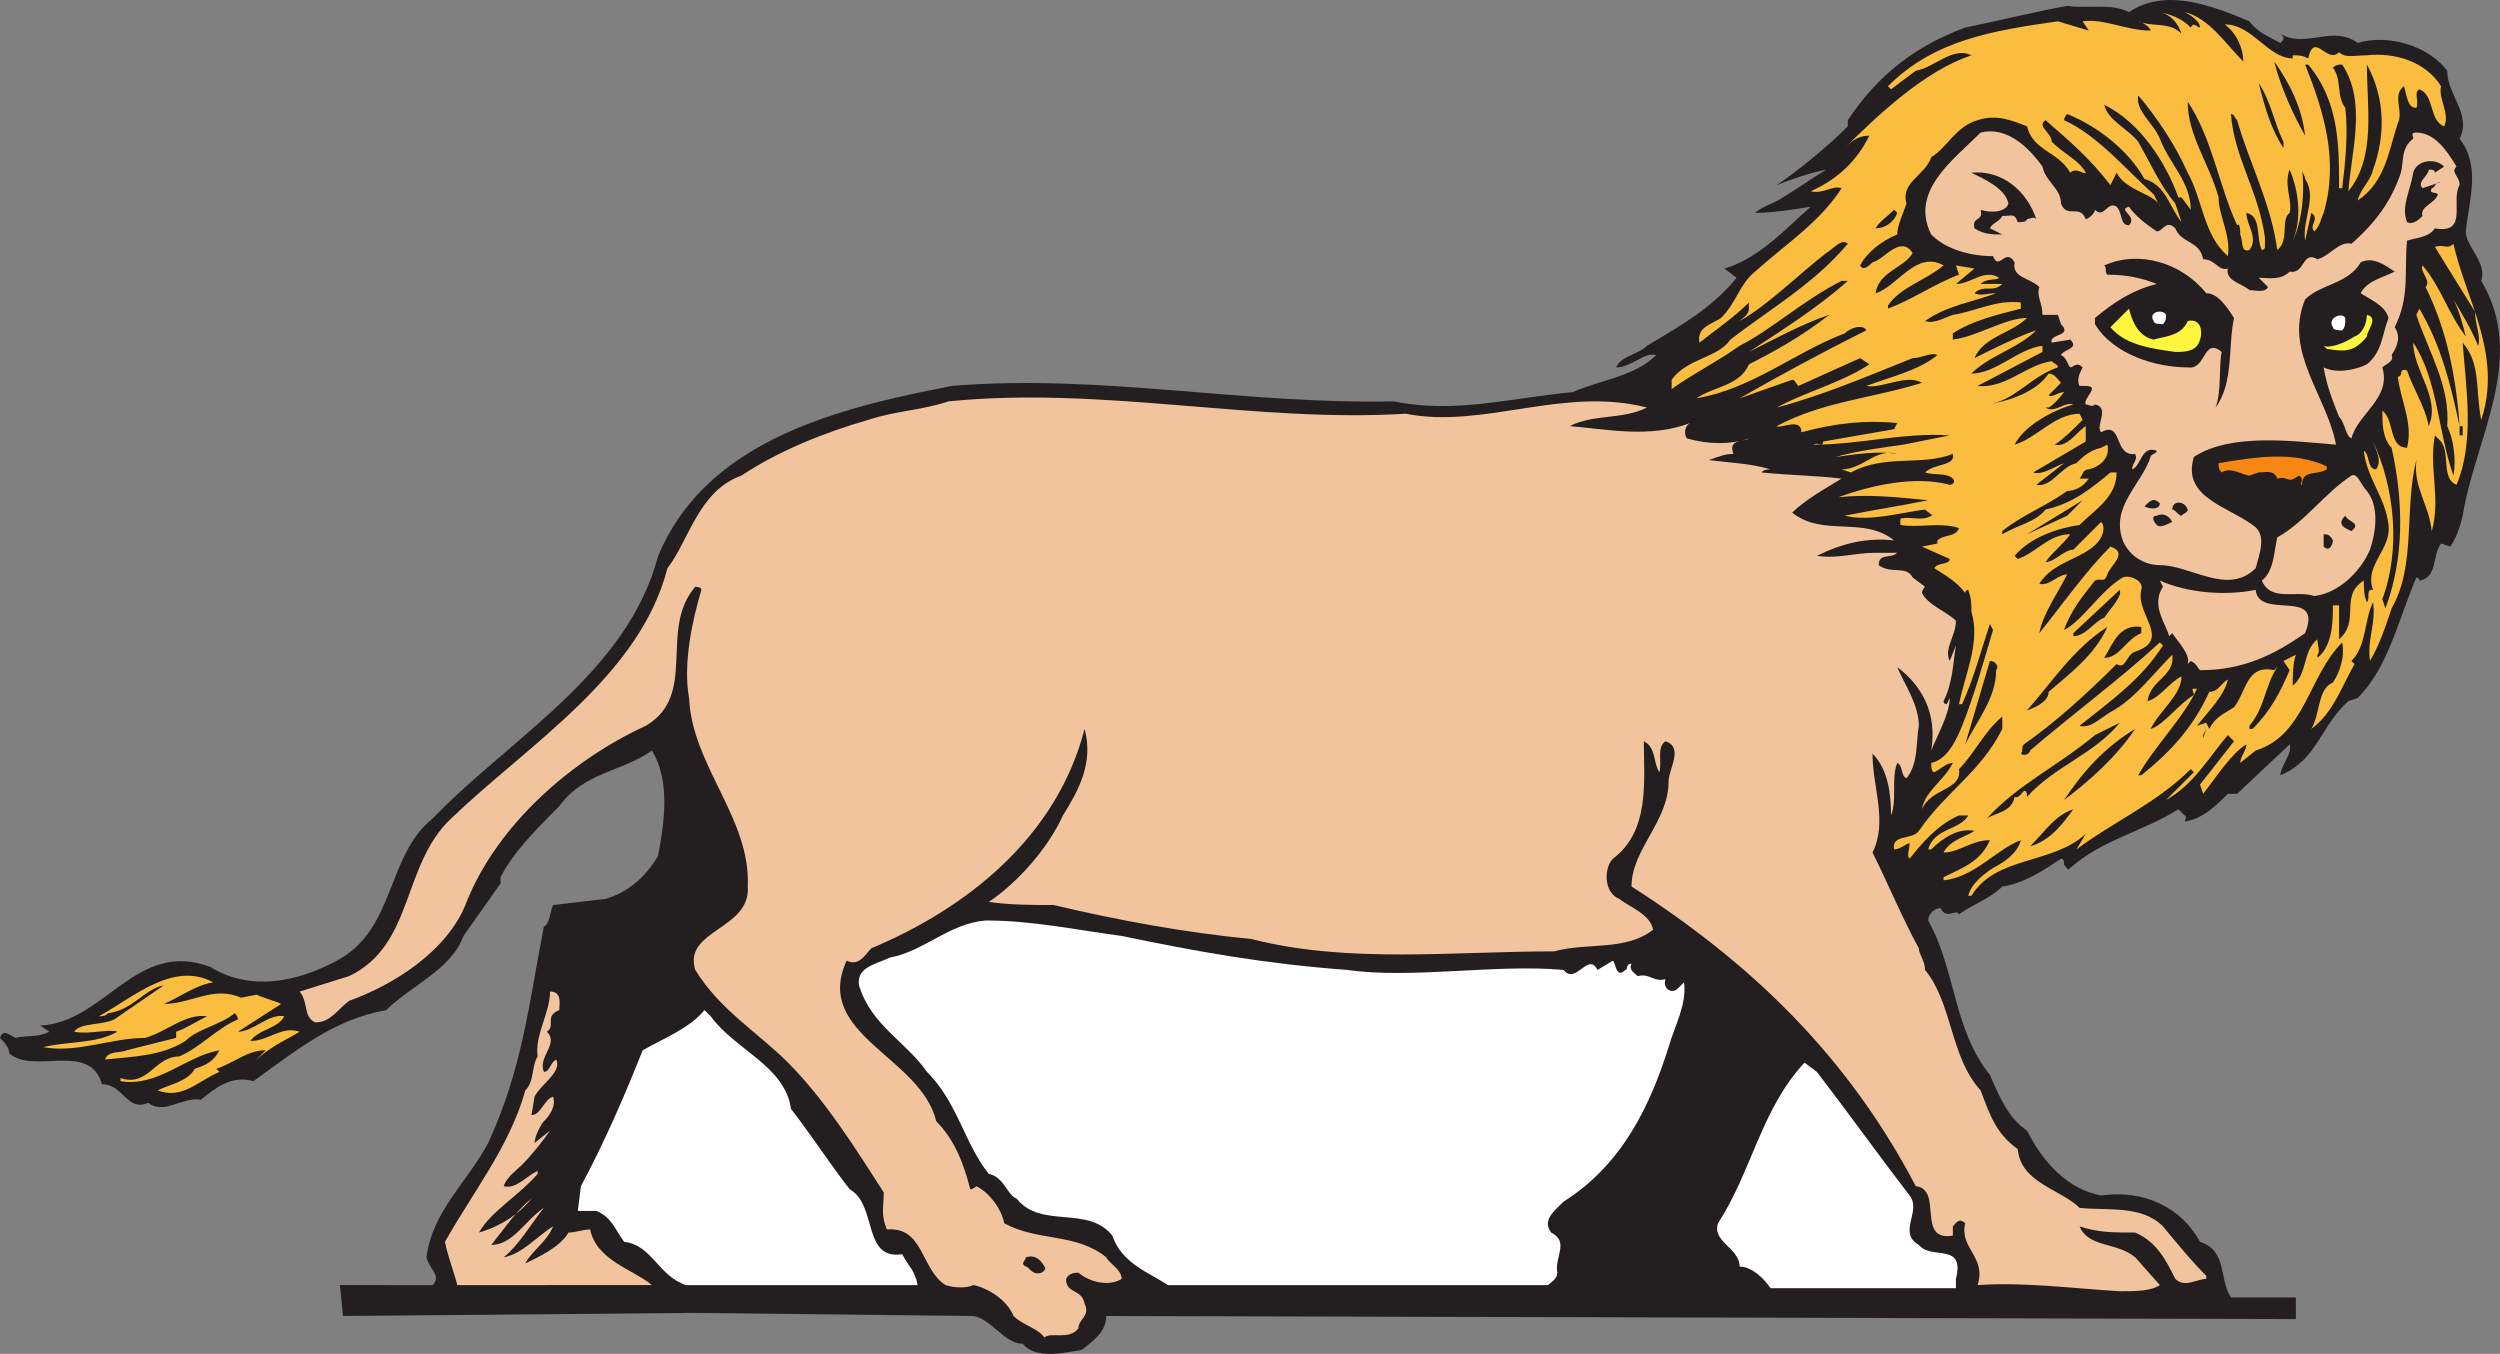
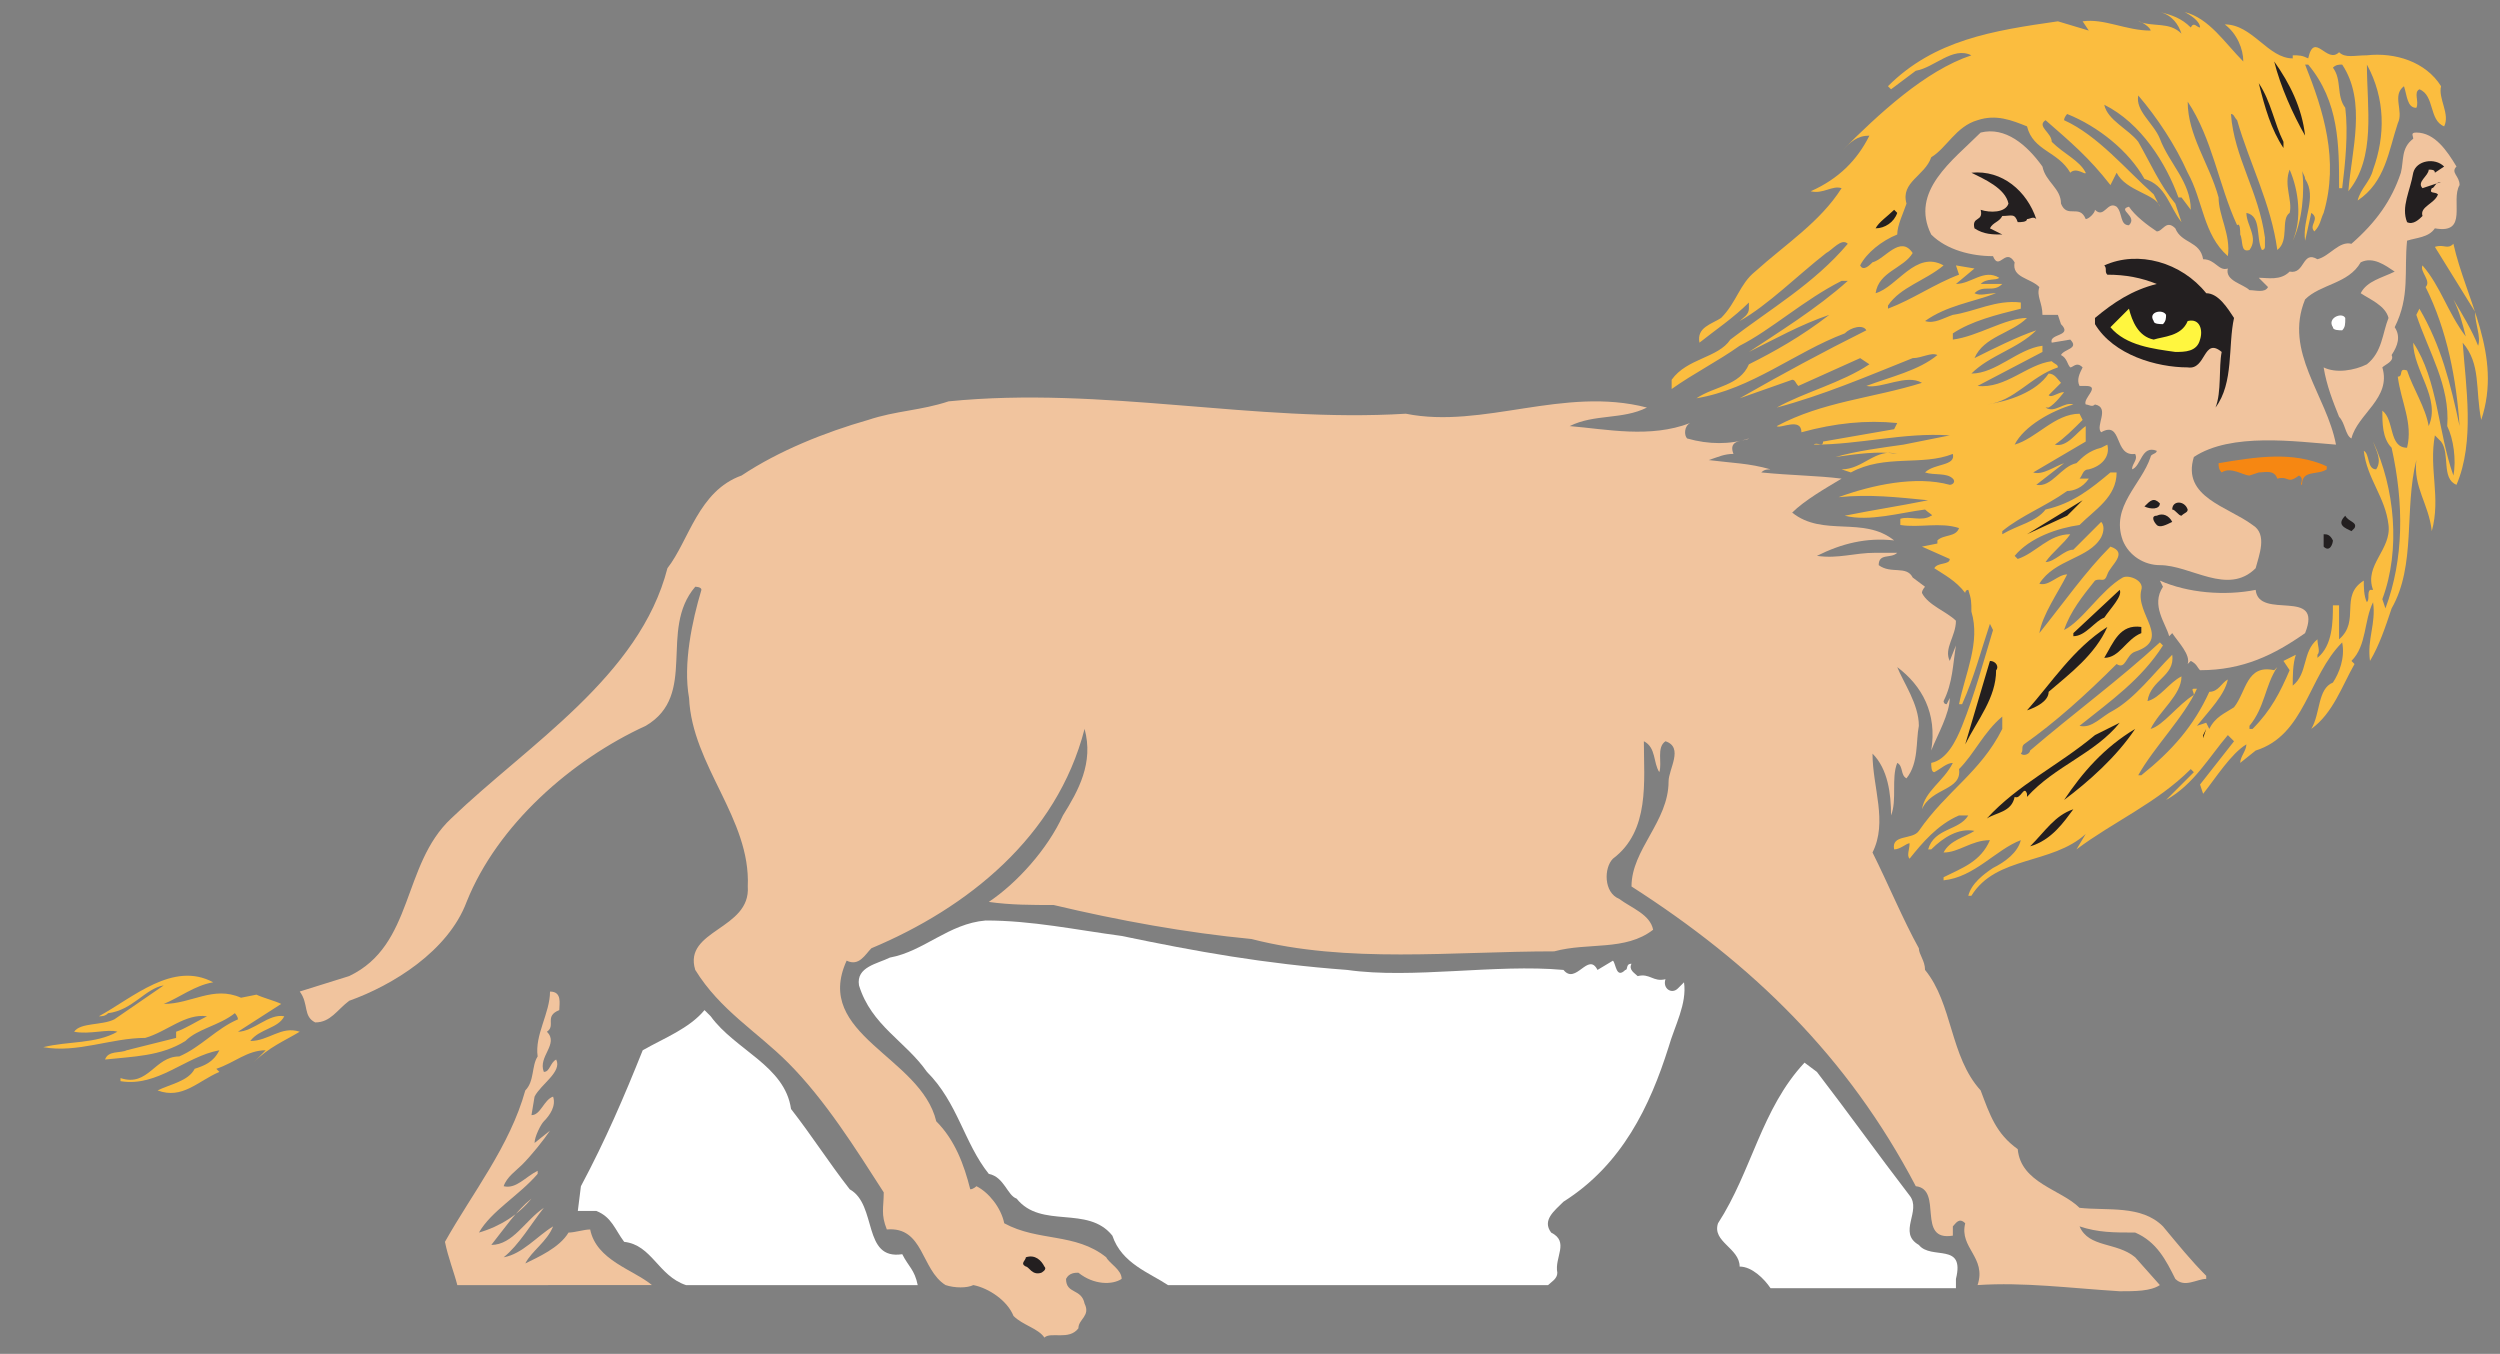
<svg xmlns="http://www.w3.org/2000/svg" width="606.807" height="328.611">
  <rect width="100%" height="100%" fill="#808080" stroke="none" />
-   <path fill="#231f20" fill-rule="evenodd" d="M546 5.174c1.5 2.25 4.5 3.75 7.5 5.25.75-.75.75-.75.75-1.5l-.75-.75c6 3.75 12.75-2.25 18.75 2.25 7.5-2.25 17.25.75 21.75 6.75 0 6 6 10.5 3 16.5 5.25 6.75 2.25 15 1.5 22.5 0 3.75 5.25 7.5 3.75 12 11.25 18.75-1.5 38.25-4.5 57-.75 3-1.5 5.25-3 7.5l-2.25-.75c-2.25 3-.75 8.25-5.25 9 0 0 0-.75-.75-.75-4.5 10.5-6.75 21.75-14.25 29.25l-2.25.75c-6.75 6-7.5 14.25-16.5 18 0-2.25 3-5.25 2.25-7.5l-12.75 12h-2.25c-3 3-6 6-10.5 6.75 0 0 .75-1.5 0-1.5l-1.5-1.5c-8.25 5.25-18.75 7.5-26.25 14.25-.75.75-.75 0-1.5-.75 0-.75 0-1.5-.75-1.5-4.5 3-9 6-14.25 6.75-3 3-7.5 4.5-10.5 6.75-.75-1.5-3 1.5-4.5-1.5-1.5 0-3 1.5-3 3 6.75 12 6 26.25 15 37.5 2.25 5.25 4.5 10.5 9 13.5 3.75 7.5 9.75 14.25 18 15.75 10.5-1.5 19.5 3 24 11.25 6.75 2.25 4.5 9 7.5 13.5h15.75v5.25l-288.75-.75c0 3.75-3 6-6 8.25-4.5.75-11.25 2.25-14.25-1.5-4.5 0-7.5-6-12-6.75l-68.25-.75-84.75.75-.75-7.5H105c2.25-2.25-.75-3.75-1.5-6.75 1.5-11.25 9.75-18 15-27.75 8.25-18 9.75-33 13.5-52.5 1.5-.75 1.5-3.75 2.25-5.25l12.75-1.5c5.25-1.5 9.75-5.25 12.75-10.5 1.5-8.25 3-18-1.5-25.5-7.5 5.25-16.5 5.25-22.5 13.5-5.25 5.25-11.25 11.25-14.25 17.25v1.5l-9 12.75c-3 8.25-12.75 12-18.75 18-12.75 2.25-21.75 9.75-32.25 17.25-5.25-1.5-9 1.5-12.75 4.5-4.5-.75-9 3.75-12.75.75-5.25 2.25-6-4.5-11.25-4.5-3-10.5-16.5-2.25-22.5-7.5 0-1.5-1.5-3-2.25-3.75.75-2.25 2.25-.75 3.75 0 3-.75 5.25 0 8.25-1.5l-2.25-1.5c15.75-.75 23.25-21 41.25-14.25 9.75 6 21 3.75 30.75-1.5 14.25-7.5 12-25.5 23.25-34.5 18.75-19.5 47.25-35.25 54.75-63.75 11.25-27 41.25-35.25 67.5-40.5l3.75-.75c36-3 70.5 4.5 107.25 3.75 15 3 27.75-.75 43.5-2.25 6.75-3 15-3.75 20.25-9-3-.75-6 3-9.75 3 1.5-3 5.25-3 7.5-5.25 7.5-4.5 15.75-9 21.75-16.5l-3-2.25c8.25-2.25 15-9.75 21-15-4.5.75-9.75 1.5-13.5 1.5 1.5-1.5 4.5-2.25 6.75-3.75 3.75-2.25 6.75-4.5 10.5-6.75-3.75.75-8.25 2.25-12 3.75 4.5-3 12-9 17.25-14.25v-1.5c7.5-11.25 16.5-18 28.5-22.5 7.5-1.5 16.5-3.75 24.75-5.25 5.25.75 10.5-.75 15 1.5 9-6 20.25-1.5 29.25 2.25" />
  <path fill="#fbbd3f" fill-rule="evenodd" d="M544.5 14.924c0-3-1.5-6.75-4.5-9 6.75 0 10.5 8.25 16.5 8.25v-.75c1.5 0 2.25 0 3.75.75 1.5-6.75 4.5 1.5 7.5-1.5 1.5 1.5 3.75.75 6.75.75 6.75-.75 14.25 1.5 18 7.5-.75 3 2.25 6.75.75 9.75-3.75-1.5-2.25-7.5-6-9-1.5.75 0 3-.75 4.5-2.25 0-2.25-3-3-5.25-3 2.25 0 6-1.5 9-2.25 6.75-3 14.25-9.75 18.75.75-3 3-4.5 3.75-7.5 3-8.25 3-17.25-1.5-25.5 0 10.5 2.25 22.5-4.5 30.75.75-9.75 4.5-21.75-1.5-30.75-.75 0-1.5 0-2.25.75 2.25 3 .75 6.75 3 9.75.75 6 0 13.5-.75 19.5h-.75c0-10.5 0-21-7.5-30h-.75c4.5 11.25 8.25 23.25 4.5 36-.75 1.5-.75 3-2.25 4.5-1.5-1.5 1.5-3-.75-4.5l-1.5 6.75c-.75-5.25 3-10.5 0-15 0-.75-.75-1.5-.75-2.25.75 5.25 0 12.75-2.25 17.25 2.25-5.25 1.5-12-.75-17.25-1.5 3.75.75 7.5 0 10.5-2.25 1.5 0 6.75-3 9-1.5-11.25-6.75-21-9.75-31.5-.75-.75-.75-1.5-1.5-1.5.75 10.5 6.75 18.75 8.25 30v2.25s0 .75-.75.75c-1.5-3 0-8.25-3.75-9 0 3 3 6 .75 9-2.25.75-1.5-2.25-2.25-3.75 0-.75 0-3-.75-2.25-4.5-9.75-6-21-12-30 0 8.25 5.25 15 7.5 23.25 0 4.5 3 9 2.25 14.25-6-5.25-6-13.5-9.75-20.25-3-6.75-7.5-13.5-12-18.75-.75 3.75 3.75 6.75 5.25 10.5 2.25 6 7.5 10.5 7.5 17.25l-2.25-3h-.75c-3-8.25-9-18-18-22.5.75 3.75 6 6 8.25 9 3 5.25 5.25 10.5 9 15l1.5 4.5c-3-3.75-3.75-9-9-10.5-3.75-6.75-11.25-12.75-18.75-15.75 0 0-.75.75-.75 1.5 8.25 3.75 15 12 21.75 18l1.5 3c-.75-3-8.25-3.75-10.5-8.25l-1.5 3c-5.25-6.75-9.75-10.5-15.75-15.75-2.25 1.5 1.5 3 1.5 5.25 3 3 6.75 4.5 8.25 7.5 0 .75-2.25-1.5-3.75 0-3-5.25-9-5.25-10.5-11.25-3.75-1.5-7.5-3-12-1.5-5.25 1.5-7.5 6.75-11.25 9-1.5 4.5-7.5 6-6 11.25-.75 2.25-2.25 5.25-2.25 7.5-3.75 1.5-7.5 4.5-9 7.5.75 1.5 2.25 0 3-.75 3-.75 6.75-6.75 9.75-2.25-2.25 3.75-8.25 4.5-9 9.75 5.25-1.5 9.75-10.5 16.5-6.75-4.5 3.75-10.5 5.25-13.5 9.75v.75c6-2.25 11.25-6 17.25-8.25l-.75-2.25 4.5.75-4.5 3.75c3.75 0 6.75-3.75 10.5-1.5-.75.75-3 0-4.5 1.5H486c-2.25 2.25-4.5 0-6.75 2.25 1.5.75 3 0 5.25 0-6 2.25-12 3-17.25 6.75 2.25.75 4.5-.75 6.75-1.5 5.25-.75 10.5-3.75 16.5-3v1.5c-6 1.5-12 3-16.5 6v1.5c6-.75 12.75-5.25 18-5.25-3.75 3.75-10.5 4.5-12.75 9.75 4.5-2.25 10.5-5.25 15-6.75-4.5 4.5-11.25 6-15.75 10.5 6 0 11.25-6 17.25-6.75v1.5L480 93.674c6.75.75 12-5.25 18-6 .75.75 1.5.75 1.5 1.5-6.75 2.25-10.5 8.25-17.25 9 5.25-.75 12-3 15-7.5 1.5 0 2.25 1.5 3 2.25l-3 3c.75.75 2.25-.75 3.75-.75 0 0-2.25 3-3.75 3.75h-.75c2.25 1.5 4.5-1.5 6.75-.75-5.25 1.5-12 5.25-14.25 9.75 5.25-1.5 9.75-7.5 15.75-7.5l.75 1.5c-2.25 2.25-4.5 4.5-6.75 6 3 .75 5.25-3 7.5-4.5v3.75l-12.75 7.5c2.25.75 5.25-1.5 7.5-2.25l-6.75 5.25c3.75.75 6-4.5 9.75-5.25 1.5-1.5 3-3 6-3.75l1.5-.75c.75 3-1.5 5.25-4.5 6-1.5 0-1.5 1.5-2.25 2.25H507c-1.5 2.25-3.75 3-5.25 3-5.25 3.75-11.25 6-15.75 9.75v.75c3.75-2.25 8.25-3 10.5-6 6.75-1.5 11.25-5.25 15.75-9h1.5c0 6-5.25 9-9 12.75-5.25.75-12 3-15.75 7.5l.75.75c4.5-1.5 7.5-6 12.75-6-1.5 2.25-4.5 4.5-6 6.75 2.25 0 4.5-3 6.75-3l6.75-6.75c.75.75.75 2.25 0 3.75-3 5.25-11.25 5.25-15 11.25 2.25.75 4.5-2.25 6.75-2.25-2.25 4.5-6 9.75-6.75 14.25 6-7.5 11.25-15 17.25-21 4.5 1.5 0 4.5-.75 6.75s-1.5.75-3 1.5c-3 3.75-6 7.5-7.5 12 4.5-2.25 9-9.75 14.25-12.75 1.5-.75 5.25.75 4.5 3-1.5 6 7.5 12-1.5 15-2.25.75-2.25 4.5-4.5 3-7.5 7.5-15 14.25-22.5 19.5-.75.75 0 1.5-.75 2.25.75.75 2.25 0 2.25-.75 10.5-9 21.75-17.25 31.5-26.25l.75.75c-5.25 8.25-12.75 13.5-20.25 19.5 3 .75 5.25-2.25 8.25-3.75 5.25-3 9.75-9 14.25-13.5.75 5.25-5.25 6-6 11.25 3-.75 5.25-4.5 8.25-6 0 4.5-5.25 8.25-7.5 12.75 3-.75 6.75-6 10.5-8.25 0-.75-.75-1.5 0-1.5h.75c-3 6.75-10.5 14.25-14.25 21h.75c7.5-6 12.75-12 16.5-20.25 2.25 0 3-2.25 4.5-3-.75 3.75-4.5 7.5-7.5 11.25l2.25-.75.75 1.5c1.5-3 3.75-3.75 6-5.25 3-3.75 3-10.5 9.75-9l.75-.75c-3 4.5-3 9.75-6.75 14.25v.75h.75c4.5-4.5 6.75-9 9-14.25l-1.5-2.25 3-1.5c-.75 2.25-.75 5.25-.75 7.5 3.75-3 2.25-8.25 6-11.25 0 1.5.75 3 0 3.75v.75c3.75-3 3.75-9 3.75-12.75h1.5v8.25c5.25-4.5 0-10.5 6-14.25 0 1.5 0 3.75.75 5.25.75-.75 0-2.25.75-3h.75c-2.25-6 4.5-9.75 3.75-15.75-.75-6.75-5.25-11.25-6-18 1.5.75.75 4.5 3 4.5 1.5-2.25 0-4.5-.75-6.75 5.25 11.25 6.75 26.25 2.25 38.25l.75 2.25c4.5-12 4.5-25.5 1.5-39-2.25-2.25-2.25-6-2.25-9 3 2.25 1.5 9 6 9 1.5-6-1.5-11.25-2.25-17.25 1.5 0 0-2.25 2.25-1.5 1.5 4.5 4.5 9 5.25 13.5 3-6.75-3.75-13.5-3.75-20.25 6 9 6 21.75 9.75 32.25.75-3.75 0-9-1.5-12 .75-9.75-4.5-18-7.5-27l.75-1.5c5.25 9 7.5 18 9.75 28.5-.75-11.25-3-23.25-8.25-33.75 1.5-1.5-1.5-3.75-.75-5.25 4.5 5.25 6 11.25 10.5 17.25-.75-3-1.5-6-3-9 2.25 3.75 4.5 7.5 6 11.25.75-2.25-.75-5.25-.75-8.25L591 59.924c2.25-.75 3 .75 4.5-.75 3 13.5 12 27 6.75 42.75-1.5-7.5 0-13.5-4.5-18.75.75 10.5 3 24-1.5 34.5-3.75-1.5-1.5-7.5-3.75-10.5l-1.5-1.5c-1.5 8.25 1.5 15-.75 23.25-.75-6.75-4.5-10.5-3.75-17.25-3 12 0 25.5-6 36-1.5 4.5-3 9-5.25 12.75-.75-5.25 1.5-9 .75-14.25-2.25 4.5-1.5 10.5-5.25 14.25l.75.75c-3 5.25-5.25 12-10.5 15.75 2.25-3.75 1.5-9.75 5.25-11.25 1.5-2.25 3-6 2.25-9.75-8.25 8.25-9 22.5-21 26.25l-3.75 3c0-1.5 1.5-3 1.5-4.5-3.75 2.25-7.5 8.25-10.5 12l-.75-2.25 8.25-10.5-1.5-1.5c-4.5 5.25-8.25 12-15 15.75l6.75-6.75-.75-.75c-8.25 8.25-18.75 12.75-27.75 19.5l2.25-3.75c-8.25 7.5-21.75 5.25-27.75 15h-.75c.75-3 3.75-5.25 6-6.75 3-1.5 6-3.75 6.75-6.75-6 2.25-11.25 9-18.75 9.75v-.75c4.5-2.25 9-3.75 11.25-9-4.5 0-7.5 3-11.25 3 1.5-3 5.25-3.75 7.5-5.25-3.75-.75-7.5 1.5-10.5 4.5H468c1.5-5.25 7.5-4.5 9.75-8.25h-2.25c-5.25 2.25-9 6.75-12 10.5-.75-.75 0-2.25 0-3.75-.75 0-2.25 1.5-3.75 1.5-.75-3.75 4.5-2.25 6-4.5 6.75-9.75 15-14.25 20.25-24.75v-3c-4.5 3.75-6.75 9-10.5 12.75.75 5.25-6.75 4.5-9 9.75.75-4.5 5.25-6.75 7.5-11.25-1.5 0-3 1.5-4.5 2.25-.75 0-.75-1.5-.75-2.25 3.75-.75 6-5.25 7.5-9 3-7.5 5.25-15.75 7.5-23.25l-.75-1.5c-2.25 6.75-3.75 12.75-6.75 19.5h-.75c1.5-7.5 5.25-15 3-22.5 0-2.25 0-3-.75-5.25-.75 0-.75.75-.75.75-2.25-3-5.25-4.5-7.5-6 .75-1.5 3.75-.75 3.75-2.25l-6.75-3 3.75-.75v-.75c1.5-1.5 4.5-.75 5.25-3-4.5-1.5-9.75 0-14.25-.75v-1.5c2.25-.75 5.25.75 7.5-.75.75 0-.75-.75-1.5-1.5-6 .75-13.5 3-19.5 1.5 7.5-1.5 12.75-2.25 20.25-3.75-7.5-.75-14.25-1.5-21.75-.75 8.25-3 18.75-5.25 27-3 .75 0 1.5-.75.75-1.5-1.5-1.5-4.5-.75-6.75-1.5 2.25-2.25 7.5-1.5 6.75-4.5-7.5 3-16.5 0-24.75 4.5l-2.25-.75c5.25 0 8.25-5.25 13.5-3.75-4.5-.75-9.75 0-15 .75 5.25-1.5 11.25-2.25 16.5-3l11.25-2.25c-11.25-.75-21.75 2.25-33 2.25.75-.75 2.25.75 2.25-.75l17.25-3 .75-1.5c-7.5-.75-15 0-23.25 2.25 0-3.75-5.25-.75-6-1.5 11.25-6 23.25-6.75 35.25-10.5-3.75-2.25-9.75 1.5-13.5.75 6-2.25 12.75-3.75 17.25-7.5-1.5-.75-3.75.75-6 .75-11.25 4.5-21.75 9-33 12 6.75-3.75 15.75-6 22.5-10.5l-2.25-1.5-15 6.75c-.75-.75-.75-1.5-1.5-1.5l-12.75 4.5c10.5-6 20.25-11.25 30.75-16.5-.75-1.5-3.75-.75-5.25.75-12 4.5-22.5 13.5-36 15.75 4.5-3 10.5-3 12.75-8.25 6-3 12.75-6.75 19.5-12-6.75 2.25-13.5 6-19.5 9 6.75-4.5 16.5-10.5 24-17.25H447c-9 4.5-17.25 12-24.75 15.75-5.25 3.75-11.25 6.75-16.5 10.5v-2.25c3.75-5.25 11.25-5.25 14.25-9.75 9.75-7.5 20.25-13.5 28.5-23.25-1.5-1.5-3.75 1.5-5.25 2.25-6.75 5.25-14.25 12.75-21 16.5.75-.75 2.25-1.5 2.25-3v-1.5c-3.75 3.75-8.25 6.75-12 9.75-.75-3.75 3-4.5 5.25-6 3.75-3.75 4.5-8.25 8.25-11.25 7.5-6.75 15.75-12 21-20.25-2.25-.75-4.5 1.5-7.5.75 6.75-3 11.25-7.5 14.25-13.5-3 0-4.5 1.5-6.75 3.75 9-9 20.25-19.5 31.5-23.25-4.5-2.25-9 3-13.5 3.75l-6 4.5-.75-.75c11.25-11.25 25.5-13.5 41.25-15.75l7.5 2.25-1.5-2.25c5.25-.75 10.5 2.25 16.5 2.25 0-.75-2.25-2.25-3-2.25 3.75 1.5 7.5 0 10.5 3-.75-2.25-2.25-4.5-5.25-5.25 3 .75 5.25 1.5 7.5 3.75.75-1.5 1.5 0 2.25 0 0-1.5-2.25-3-3.75-3.75 6 1.5 9.75 7.5 14.25 12" />
  <path fill="#231f20" fill-rule="evenodd" d="m522.75 7.424.75.75-.75-.75m36.75 25.5c-3-5.25-6-12-7.5-18 3.75 5.25 6.75 11.25 7.5 18m-5.25 1.5v1.5c-3-4.5-4.5-9.75-6-15.75 3 4.5 3.75 9.75 6 14.25" />
  <path fill="#f1c49e" fill-rule="evenodd" d="M495.75 40.424c.75 3.75 4.5 5.25 4.5 9 1.5 3.75 4.5 0 6 3.75.75 0 2.25-1.5 2.25-2.25 2.25 2.25 3-2.25 5.25-.75 1.5 1.5.75 4.5 3 4.5 2.25-2.25-3-3.75 0-4.5 1.5 2.25 4.5 4.5 6.75 6 1.5 0 2.25-3 4.5-.75 1.5 3.75 6 3 6.75 7.5 3 0 3.75 3 6 2.25-.75 3 3.75 3.75 5.25 5.25 1.5 0 3.75.75 4.5-.75l-2.25-2.25c2.25 0 5.25.75 7.5-1.5 3.75.75 3-5.25 6.75-3 3-.75 5.25-4.5 8.25-3.75 6-5.25 9.75-10.5 12-17.25.75-3 0-6 3-8.25 0-.75-.75-1.5.75-1.5 4.5 0 7.5 4.5 9.75 8.25-1.5 1.5.75 2.25.75 4.5-2.25 3.75 2.25 12-6 10.5-1.5 2.25-4.5 2.25-6.75 3-.75 7.5.75 13.5-3 21 1.5 2.25.75 4.5-.75 6.75.75 1.5-1.5 2.25-2.25 3 2.25 7.5-6 11.25-7.5 17.25-1.5-.75-1.5-3.75-3-5.25-1.5-3.75-3-7.5-3.75-12 3 1.5 7.5.75 10.5-.75 3.75-3 3.75-7.5 5.25-11.25-.75-3-4.5-4.5-6.75-6 1.5-3 5.25-3.75 8.25-5.25-2.25-1.5-5.25-3.75-8.25-2.25-3 5.25-9.75 5.25-13.5 9-5.25 12.75 5.25 23.25 7.5 35.25-9.75-.75-25.5-3-34.5 3-3 9.75 8.25 12 14.25 16.5 3.75 2.25 1.5 7.5.75 10.5-6.75 6.75-15.75-.75-23.25-.75-3.75 0-7.5-2.25-9-6-3-8.25 4.5-13.5 6.75-20.25 0-.75 1.5-.75 1.5-1.5-3.75-1.5-3.75 3.75-6 4.5 0-1.5 1.5-2.25.75-3.75-5.25.75-3-8.25-8.25-5.25-1.5-1.5 2.25-6-1.5-6.75-.75.75-1.5 0-2.25 0-.75-1.5 3.75-4.5 0-4.5h-1.5c-.75-1.5 0-3 .75-4.5-1.5-1.5-2.25 0-3 0-.75-.75-.75-2.25-2.25-3 .75-1.5 4.5-1.5 2.25-3.75l-4.5.75c-.75-2.25 5.25-1.5 2.25-4.5l-.75-2.25h-3.75c0-3-1.5-4.5-.75-6.75-2.25-2.25-6.75-2.25-6-6-2.25-3.75-3.75 2.25-5.25-1.5-5.25 0-11.25-1.5-15-5.25-5.25-10.5 5.25-18 12-24.75 6-1.5 11.25 3 15 8.25" />
  <path fill="#231f20" fill-rule="evenodd" d="M591 41.924c0-.75-.75-.75-1.5-.75 0 1.5-3 3-1.5 4.5l4.5-1.5c-1.5 0-1.5 1.5-2.25 1.5-.75 1.5.75.75 1.5 1.5-.75 2.25-4.5 3-3.75 5.25-.75.75-2.25 2.25-3.75 1.5-1.5-3.75.75-7.5 1.5-12 .75-3 5.25-3.75 7.5-1.5l-2.25 1.5m-96.75 11.25c-.75-.75-1.5 0-2.25 0 0 .75-1.5.75-2.25.75-.75-2.25-1.5-1.5-3.75-1.5-.75 1.5-2.25 1.5-3 3l3 1.5c-2.25 0-4.5 0-6.75-1.5-.75-3 2.25-1.5 1.5-4.5 2.25.75 6 .75 6.75-1.5-.75-3.75-6-6-9-7.5 7.5-.75 13.5 4.5 15.75 11.25m-33.75-1.5c-.75 2.25-3 3.75-5.25 3.75.75-1.5 3-3 4.5-4.5l.75.75m75 19.5c3 0 5.25 3.75 6.75 6-1.5 6.75 0 15.75-4.5 21.75 1.5-3.75.75-9.75 1.5-13.5-4.5-3.75-3.75 4.5-8.25 3.75-7.5 0-18-3-22.5-10.5v-1.5c4.5-3.75 9-6.75 15-8.25-3.75-1.5-7.5-2.25-12-2.25-.75-.75 0-1.5-.75-2.25 8.25-3.75 18.75-.75 24.75 6.75" />
  <path fill="#fff63f" fill-rule="evenodd" d="M522.75 82.424c2.25-.75 6.75-.75 8.25-4.5 3-.75 3.75 2.25 3 4.5-.75 3-3.75 3-6 3-5.25-.75-12-1.5-15.75-6l4.5-4.5c.75 3 2.25 6.75 6 7.5" />
  <path fill="#fff" fill-rule="evenodd" d="M525.75 76.424c0 .75 0 1.5-.75 2.25-.75 0-2.25 0-2.25-.75-1.5-2.25 2.25-3 3-1.5" />
-   <path fill="#fff63f" fill-rule="evenodd" d="M574.5 81.674c-3 3.75-5.25 3.75-9.75 3l-.75-.75c1.5.75 5.25-.75 7.5-2.25 2.25-.75 3-3.75 3-5.25 3 .75 0 3.75 0 5.25" />
  <path fill="#fff" fill-rule="evenodd" d="M569.25 77.174c0 1.5 0 2.25-.75 3-.75 0-2.25 0-2.25-.75-1.5-2.25 2.25-3.75 3-2.25" />
  <path fill="#f1c49e" fill-rule="evenodd" d="M341.25 100.424c18.75 3.75 38.25-6.75 58.5-1.5-6 3-12.75 1.5-18.75 4.5 9 .75 19.5 3 29.25-.75-1.5.75-1.5 3-.75 3.75 5.25 1.5 10.5 1.5 15 0-.75.75-5.25 0-3.75 3.75-2.25 0-3.75.75-6 1.5 6 .75 9.75.75 15 2.25-.75 0-1.5 0-2.25.75 7.5.75 13.5.75 19.5 1.5-3.75 2.25-9 5.25-12 8.25 7.5 6 17.25.75 24.75 6.75-6.75-.75-12.75.75-18.75 3.75 5.25.75 9-.75 14.25-.75h5.25c-1.5 1.5-4.5 0-4.5 3 3 2.25 6.75 0 8.25 3l3 2.25s-.75.75-.75 1.5c1.5 3 6 4.5 8.25 6.75 0 3.75-3 6.75-1.5 9.75l1.5-3.75c-.75 4.5-.75 9-3 13.5 0 0 0 .75.75.75l.75-1.5c0 3.75-3 9-4.5 12.75 1.5-9-2.25-15.75-8.25-20.25 1.5 3.75 5.25 9 5.25 14.25-.75 3.75 0 9-3 12.75-1.5-.75-.75-3-2.25-3.75-1.5 3.75 0 9-1.5 12.75 0-5.25-.75-11.25-4.5-15 0 8.25 3.75 16.5 0 24 3.75 7.5 7.5 16.5 11.25 23.25 0 1.5 1.5 3 1.5 5.25 6.75 8.25 6 21 13.5 29.25 2.25 6 3.75 10.5 9 14.25.75 8.25 10.5 9.75 15 14.25 6.75.75 15-.75 20.25 4.5 3.75 4.5 6.75 8.25 10.5 12v.75c-2.25 0-5.25 2.25-7.5 0-2.25-4.5-4.5-9-9.75-11.25-5.25 0-9 0-13.5-1.5 2.25 5.25 9 3.75 13.5 7.5l6 6.75c-2.25 1.5-6 1.5-9.75 1.5-12-.75-23.25-2.25-34.5-1.5 2.25-6.75-4.5-9-3-15-1.5-1.5-2.25 0-3 .75v2.25c-9 1.5-2.25-11.25-9-12-16.5-31.5-39.75-54-69-72.75 0-9 9-15.75 9-25.5 0-3 3.75-8.25-.75-9.75-2.25 1.5-.75 5.25-1.5 7.5-1.5-2.25-.75-6-3.75-7.5 0 9.75 1.5 21.75-7.5 28.5-2.25 2.25-2.25 8.25 1.5 9.75 3 2.25 7.5 3.75 8.25 7.5-6.75 5.25-15.75 3-24 5.25-24.75 0-50.25 3-73.5-3-15.75-1.5-32.25-4.5-48-8.25-5.25 0-10.5 0-15.75-.75 6.75-4.5 14.25-12.75 18-21 3.75-6 7.5-12.75 5.25-21-6.75 26.25-28.5 43.5-51.75 53.25-1.5 1.5-3 4.5-6 3-8.25 18 18 23.25 21.75 39 4.5 4.5 6.75 10.5 8.25 16.5.75 0 1.5-.75 1.5-.75 3 1.5 6 5.25 6.75 9 8.25 4.5 17.25 2.25 24.75 8.25.75 1.5 3.75 3 3.75 5.25-2.25 1.5-6.75 1.5-10.5-1.5-.75 0-2.25 0-3 1.5 0 3.75 3.75 2.25 4.5 6 1.5 3-1.5 3.75-1.5 6-2.25 3-6.75.75-8.25 2.25-1.5-2.25-5.25-3-7.5-5.25-1.5-3.75-6-6.75-9.75-7.5-1.5.75-4.5.75-6.75 0-6-3.75-5.25-14.25-14.25-13.5-1.5-3.75-.75-5.25-.75-9-6.75-10.5-14.25-22.5-23.25-31.5-7.5-7.5-16.5-12.75-22.5-22.5-3-9.75 13.5-9.75 12.75-20.25.75-16.5-13.5-29.25-14.25-45.75-1.5-8.25.75-18.75 3-26.25 0-.75-1.5-.75-1.5-.75-9 10.5.75 26.25-12 33.75-18 8.25-36 24-43.5 42.75-4.5 12-18 20.25-28.5 24-3 2.25-4.5 5.25-8.25 5.25-3-1.5-1.5-4.5-3.75-7.5l12-3.75c15.75-7.5 12.75-27 24.75-38.25 18.75-18 45.75-34.5 52.5-60.75 5.25-6.75 7.5-18.75 18-22.5 9-6 20.25-10.5 30.75-13.5 6.75-2.25 12.75-2.25 19.5-4.5 37.5-3.75 74.25 5.25 111 3" />
-   <path fill="#231f20" fill-rule="evenodd" d="M597 103.424h.75v2.25H597v-2.25" />
  <path fill="#f68712" fill-rule="evenodd" d="M564.75 113.924c-2.25 1.5-6 0-6 3.75-.75 0 .75-1.5-.75-2.25-3 2.25-2.25 0-5.25.75-.75-2.25-3-1.5-4.5-1.5l-2.25.75c-1.5 0-4.5-2.25-6.75-.75-.75-.75-.75-1.5-.75-2.25 9-1.5 18-3 26.25.75v.75" />
-   <path fill="#f1c49e" fill-rule="evenodd" d="M574.5 119.174c3 3.75 2.25 9.75.75 14.25-2.25 5.25-7.5 10.5-13.5 11.25-4.5-1.5-10.5 1.5-12.75-3.75 3-2.25 3-7.5 3.75-10.5 6.75-3.75 11.25-10.5 18-15 1.5-.75 2.25 2.25 3.75 3.75" />
  <path fill="#231f20" fill-rule="evenodd" d="M524.25 122.174c0 1.5-2.25 1.5-3.75.75 1.5-1.5 2.25-2.25 3.75-.75m-32.25 7.5 13.5-8.25-3.75 3.75zm39-6c0 .75-.75.75-1.5 1.5-.75 0-1.5-1.5-2.25-1.5 0-2.25 3-2.25 3.75 0m-3.75 3c-1.5.75-3 1.5-3.75.75s-1.5-2.25 0-2.25c1.5-.75 3 0 3.75 1.5m44.25 1.5-.75.75c-1.5-.75-3.75-1.5-1.5-3.75.75 1.5 3 1.5 2.25 3m-5.25 3c0 .75-.75 3-2.25 1.5v-3c.75 0 1.5 0 2.25 1.5" />
  <path fill="#f1c49e" fill-rule="evenodd" d="M547.5 143.174c.75 7.5 16.5-.75 12 10.5-7.5 5.25-15 9-25.5 9-.75-.75-.75-1.5-2.25-2.25l-.75.75c.75-2.25-2.25-5.25-3.75-7.5l-.75.75c-.75-3-4.5-7.5-1.5-12l-.75-1.5c6.75 3 15.75 3.75 23.25 2.25" />
  <path fill="#231f20" fill-rule="evenodd" d="m494.25 142.424-2.25 2.25 2.25-2.25m16.5 7.5c-2.25.75-4.5 4.5-7.5 4.5v-.75l11.25-10.5c.75 1.5-2.25 4.5-3.75 6.75m9 2.25v1.5c-3.75 1.5-5.25 6-9 6 2.25-3.75 3.75-8.25 9-7.5m-22.5 15.75c0 2.25-3 3.75-5.25 4.5 6-6.75 11.25-15 19.5-20.25-3 6.75-9 11.25-14.25 15.75m-12.75-5.25c0 6.75-4.5 12-7.5 18l6-20.25c1.5 0 2.25 1.5 1.5 2.25m7.5 30.75v-.75c-.75-2.25-1.5 1.5-3 .75-.75 3.75-4.5 3.75-6.75 5.25 7.5-8.25 17.25-12.75 26.25-20.25l6-3c-6 7.5-15.75 10.5-22.5 18m9 .75c4.5-6.75 9.75-12.75 17.25-17.25-4.5 6.75-11.25 12.75-17.25 17.25m33.75-15 .75-2.25-.75 1.5zm-42 26.25c3.75-3.75 6-7.5 10.5-9-2.25 3-5.25 7.5-10.5 9" />
  <path fill="#fff" fill-rule="evenodd" d="M272.25 227.174c18 3.75 34.5 6.75 54.75 8.25 15.75 2.25 36-1.5 52.5 0 3 3.75 6-4.5 8.25 0l3.75-2.25c.75.75.75 4.5 3 2.25.75 0 0-1.5 1.5-1.5-.75 1.5.75 2.25 1.5 3 3-.75 3.75 1.5 6.75.75-.75 2.25 1.5 3.75 3 2.25l1.5-1.5c.75 5.25-2.25 10.5-3.75 15.75-4.5 14.25-11.25 28.5-25.5 37.5-2.25 2.25-5.25 4.5-3 7.5 4.5 2.25.75 6 1.5 9.75 0 1.5-1.5 2.25-2.25 3H283.5c-4.5-3-11.25-5.25-13.5-12-6-7.5-17.25-1.5-23.25-9-2.25-.75-3-5.25-6.75-6-6-7.5-7.5-17.25-15-24.75-5.25-7.5-13.5-11.25-16.5-21-.75-4.5 4.5-5.25 7.5-6.75 8.25-1.5 14.25-8.25 23.25-9 11.25 0 21.75 2.25 33 3.75" />
  <path fill="#fbbd3f" fill-rule="evenodd" d="M51.75 238.424c-4.5.75-8.25 3.75-12 5.25 6.75 0 12-4.5 18.75-1.5l3.75-.75c1.5.75 4.5 1.5 6 2.25l-10.5 6.75c3.75 0 7.5-4.5 11.25-3.75-1.5 3-6 3-8.25 6 4.5 0 7.5-3.75 12-2.25-3.75 2.25-7.5 3.75-11.25 7.5l3-3c-4.5 0-7.5 3-12 4.5l.75.75c-5.25 2.25-9 6.75-15 4.5 3-1.5 7.5-2.25 9-5.25 2.25-.75 4.5-1.5 6-4.5-8.25 1.5-15 9-24 7.5v-.75c6.75 2.25 8.25-5.25 14.25-5.25 5.25-2.25 9-6.75 14.25-9 0-.75-.75-1.5-.75-1.5-3.75 3-9 3.75-12 6.75-6 3.75-12.75 3.75-19.5 4.5.75-2.25 3.75-1.5 5.25-2.25l12-3v-1.5c2.25-.75 4.5-2.25 7.5-3.75-5.25-.75-9.75 3.75-15 5.25-8.25 0-16.5 3.75-24.75 2.25 6-1.5 12.75-.75 18-3.75-2.25-.75-6.75.75-10.5 0 1.5-2.25 6.75-1.5 9.75-3l12-8.25c-4.5.75-7.5 6-13.5 6.75-.75.75-1.5.75-2.25.75 8.25-4.5 18-13.5 27.75-8.25" />
  <path fill="#f1c49e" fill-rule="evenodd" d="M135.75 245.174c-3.75 1.5-.75 3.75-3 5.25 3 3-2.25 6-.75 9.75 1.5 0 1.5-2.25 3-3 1.5 3-3.75 6-5.25 9l-.75 4.5c2.25 0 3-3.75 5.25-4.5.75 2.25-.75 4.5-2.25 6-.75.75-2.25 3.75-2.25 5.25l3.75-3c-1.5 2.25-4.5 6-6.75 8.25-1.5 1.5-3.75 3-4.5 5.25 3 .75 5.25-2.25 8.25-3.75v.75c-4.5 5.25-11.25 9-14.25 14.25 5.25-1.5 9.75-4.5 12.75-8.25-3.75 3-6.75 7.5-9.75 11.25 5.25 0 8.25-6 12.75-9-3 3.75-6 9-9.75 12 4.5-.75 8.25-5.25 12-7.5-1.5 3.75-5.25 6-6.75 9 3-1.5 8.25-3.75 10.5-7.5 1.5 0 3.75-.75 5.25-.75 1.5 7.5 10.5 9.75 15 13.5H111c-.75-3-2.25-6.75-3-10.5 6.75-12 15.75-23.25 19.5-36.75 2.25-2.25 1.5-6 3-8.25-.75-5.25 3-10.5 3-15.75 3 0 2.25 3 2.25 4.5" />
  <path fill="#fbbd3f" fill-rule="evenodd" d="m51 245.174 2.25-1.5h8.25zm0 0" />
  <path fill="#fff" fill-rule="evenodd" d="M172.5 246.674c6 8.25 18 12 19.5 22.5 5.25 6.75 9 12.75 14.25 19.5 6.75 3.75 3 17.25 12.75 15.75 1.5 3 3 3.75 3.75 7.5H166.5c-6.75-2.25-8.25-9.75-15-10.5-2.25-3-3-6-6.75-7.5h-4.5l.75-6c6-11.25 10.5-21.75 15-33 5.25-3 11.25-5.25 15-9.75l1.5 1.5m268.5 13.5c7.5 9.75 15 20.25 22.5 30 3 3.75-3 9 2.25 12 3 3.75 11.25-.75 9 8.25v2.25h-45c-1.5-2.25-4.5-5.25-7.5-5.25 0-4.5-6.75-6-5.25-10.5 8.25-12.75 10.5-27.75 21-39l3 2.25" />
  <path fill="#231f20" fill-rule="evenodd" d="M253.5 307.424c.75.75-.75 1.5-.75 1.5-2.25.75-3-1.5-3.75-1.5-1.5-.75 0-1.5 0-2.25 2.25-.75 3.75.75 4.5 2.25" />
</svg>